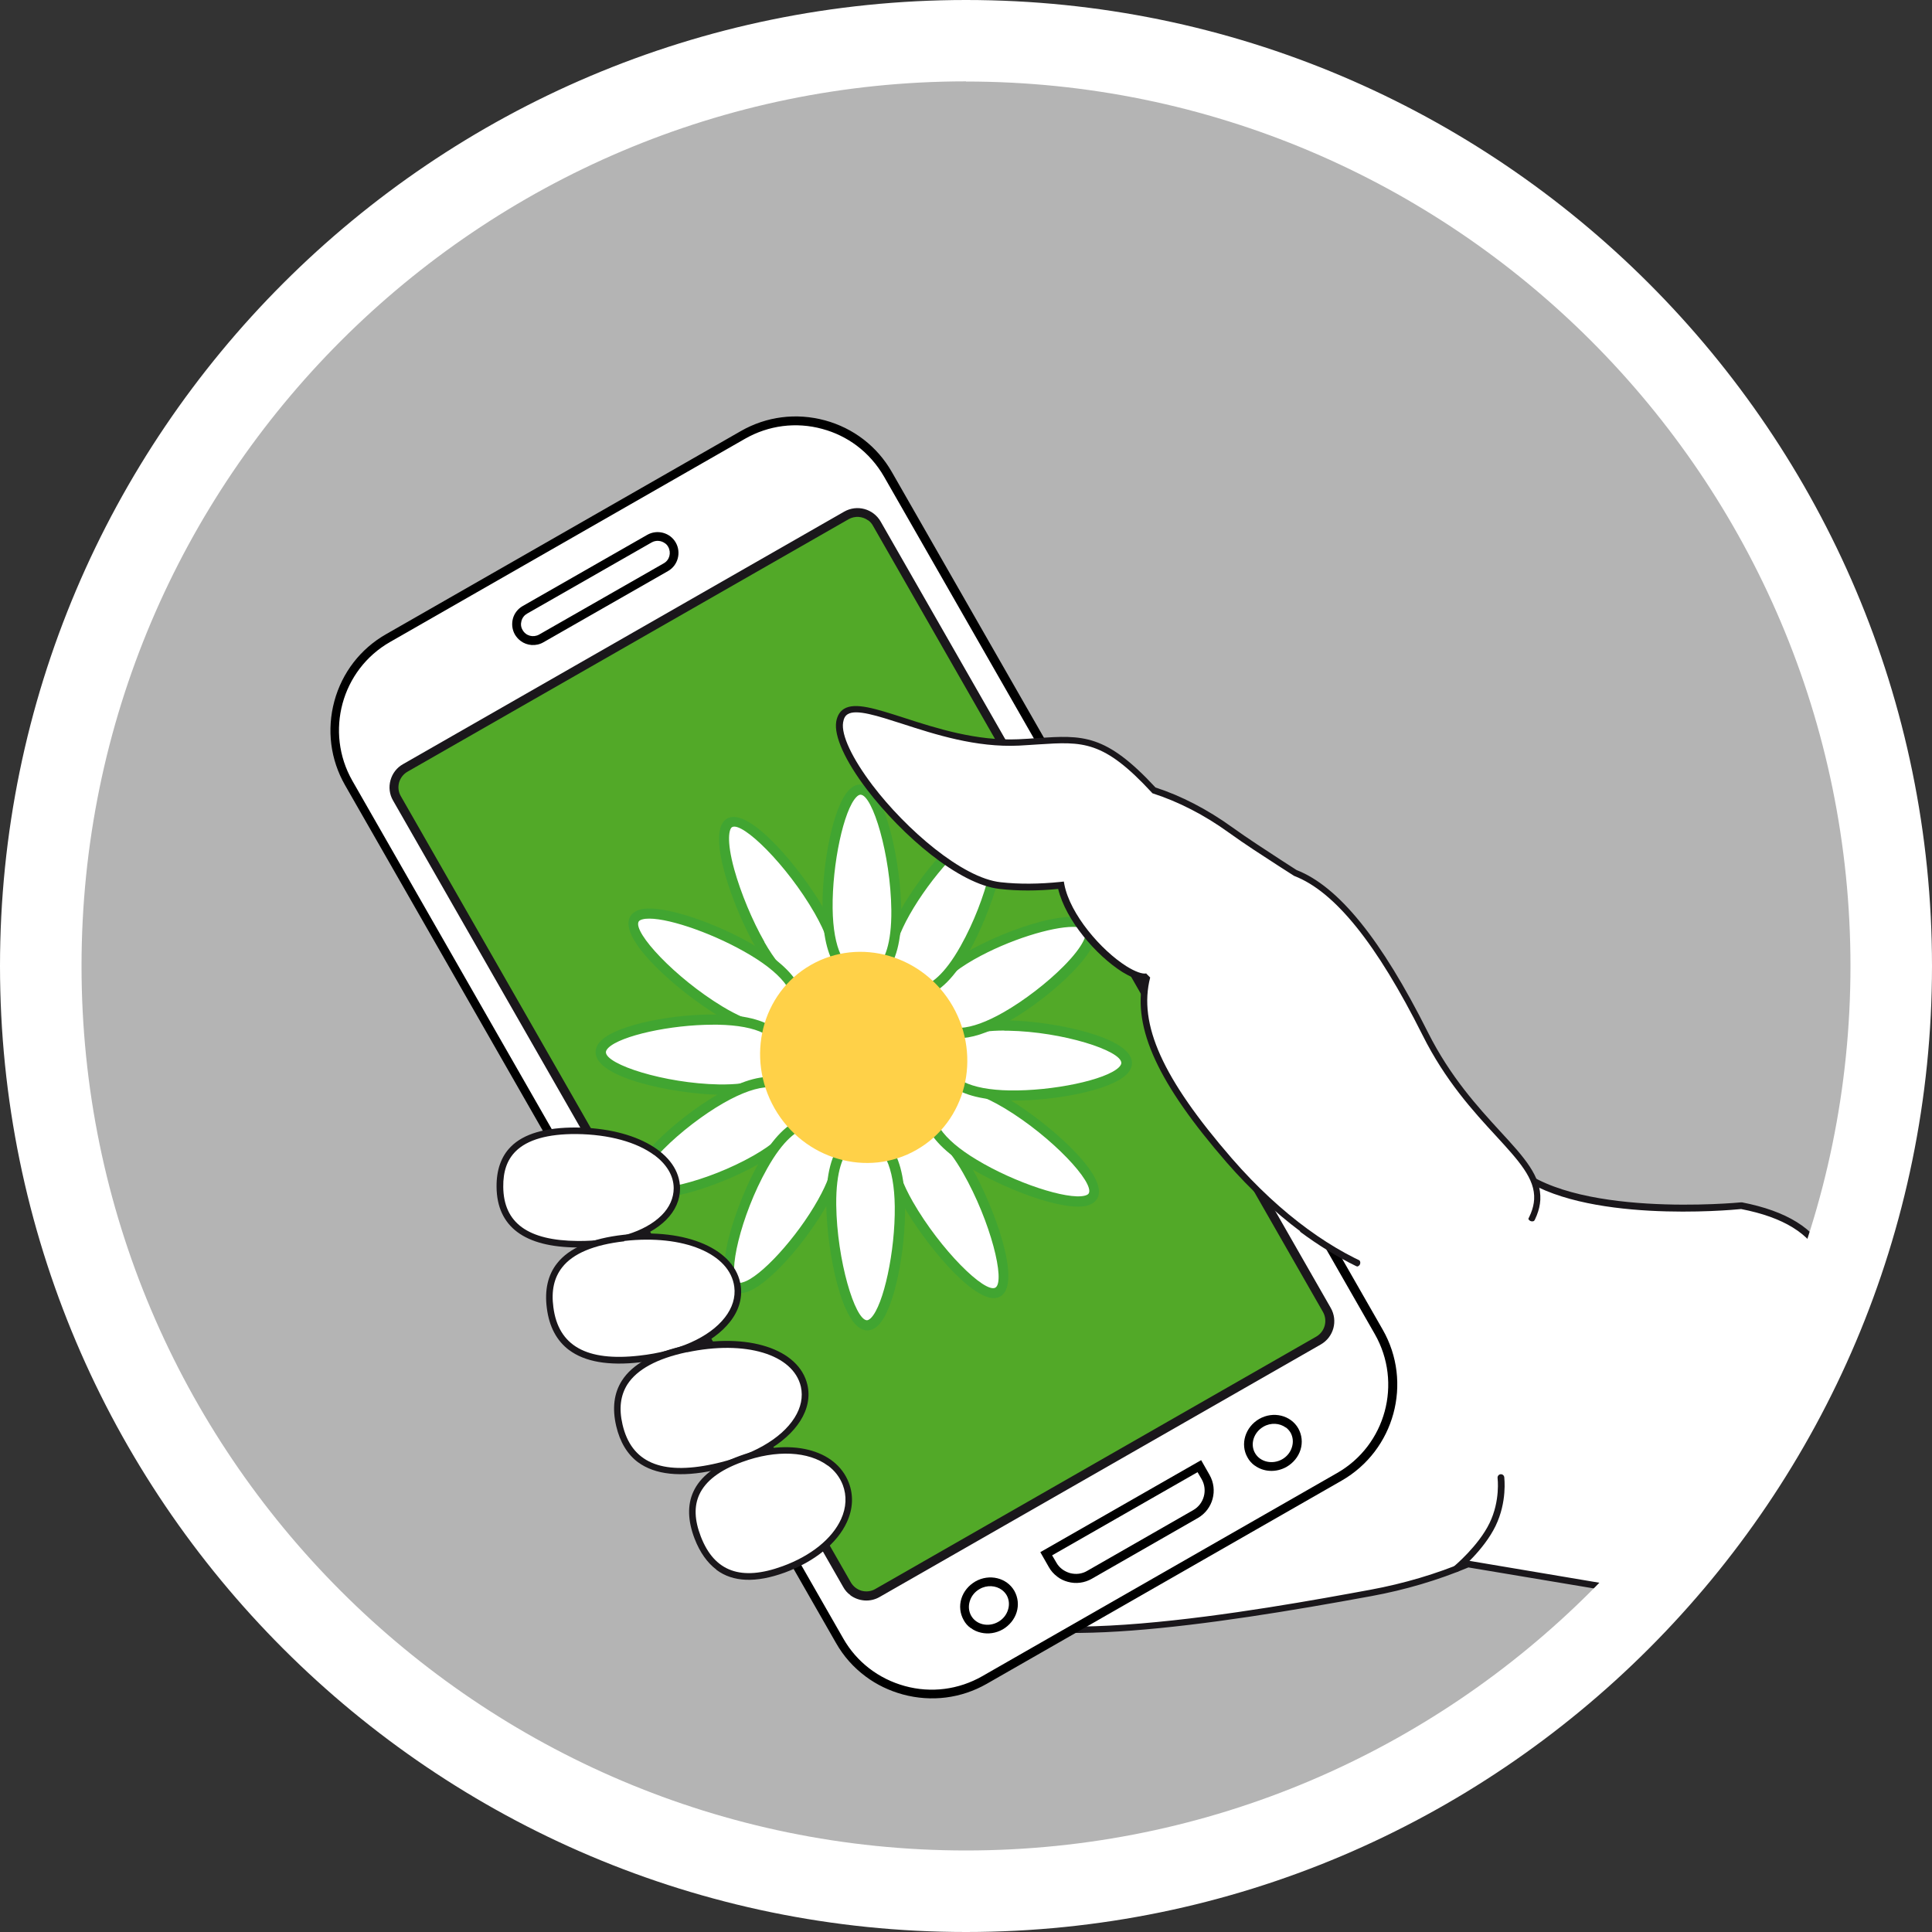
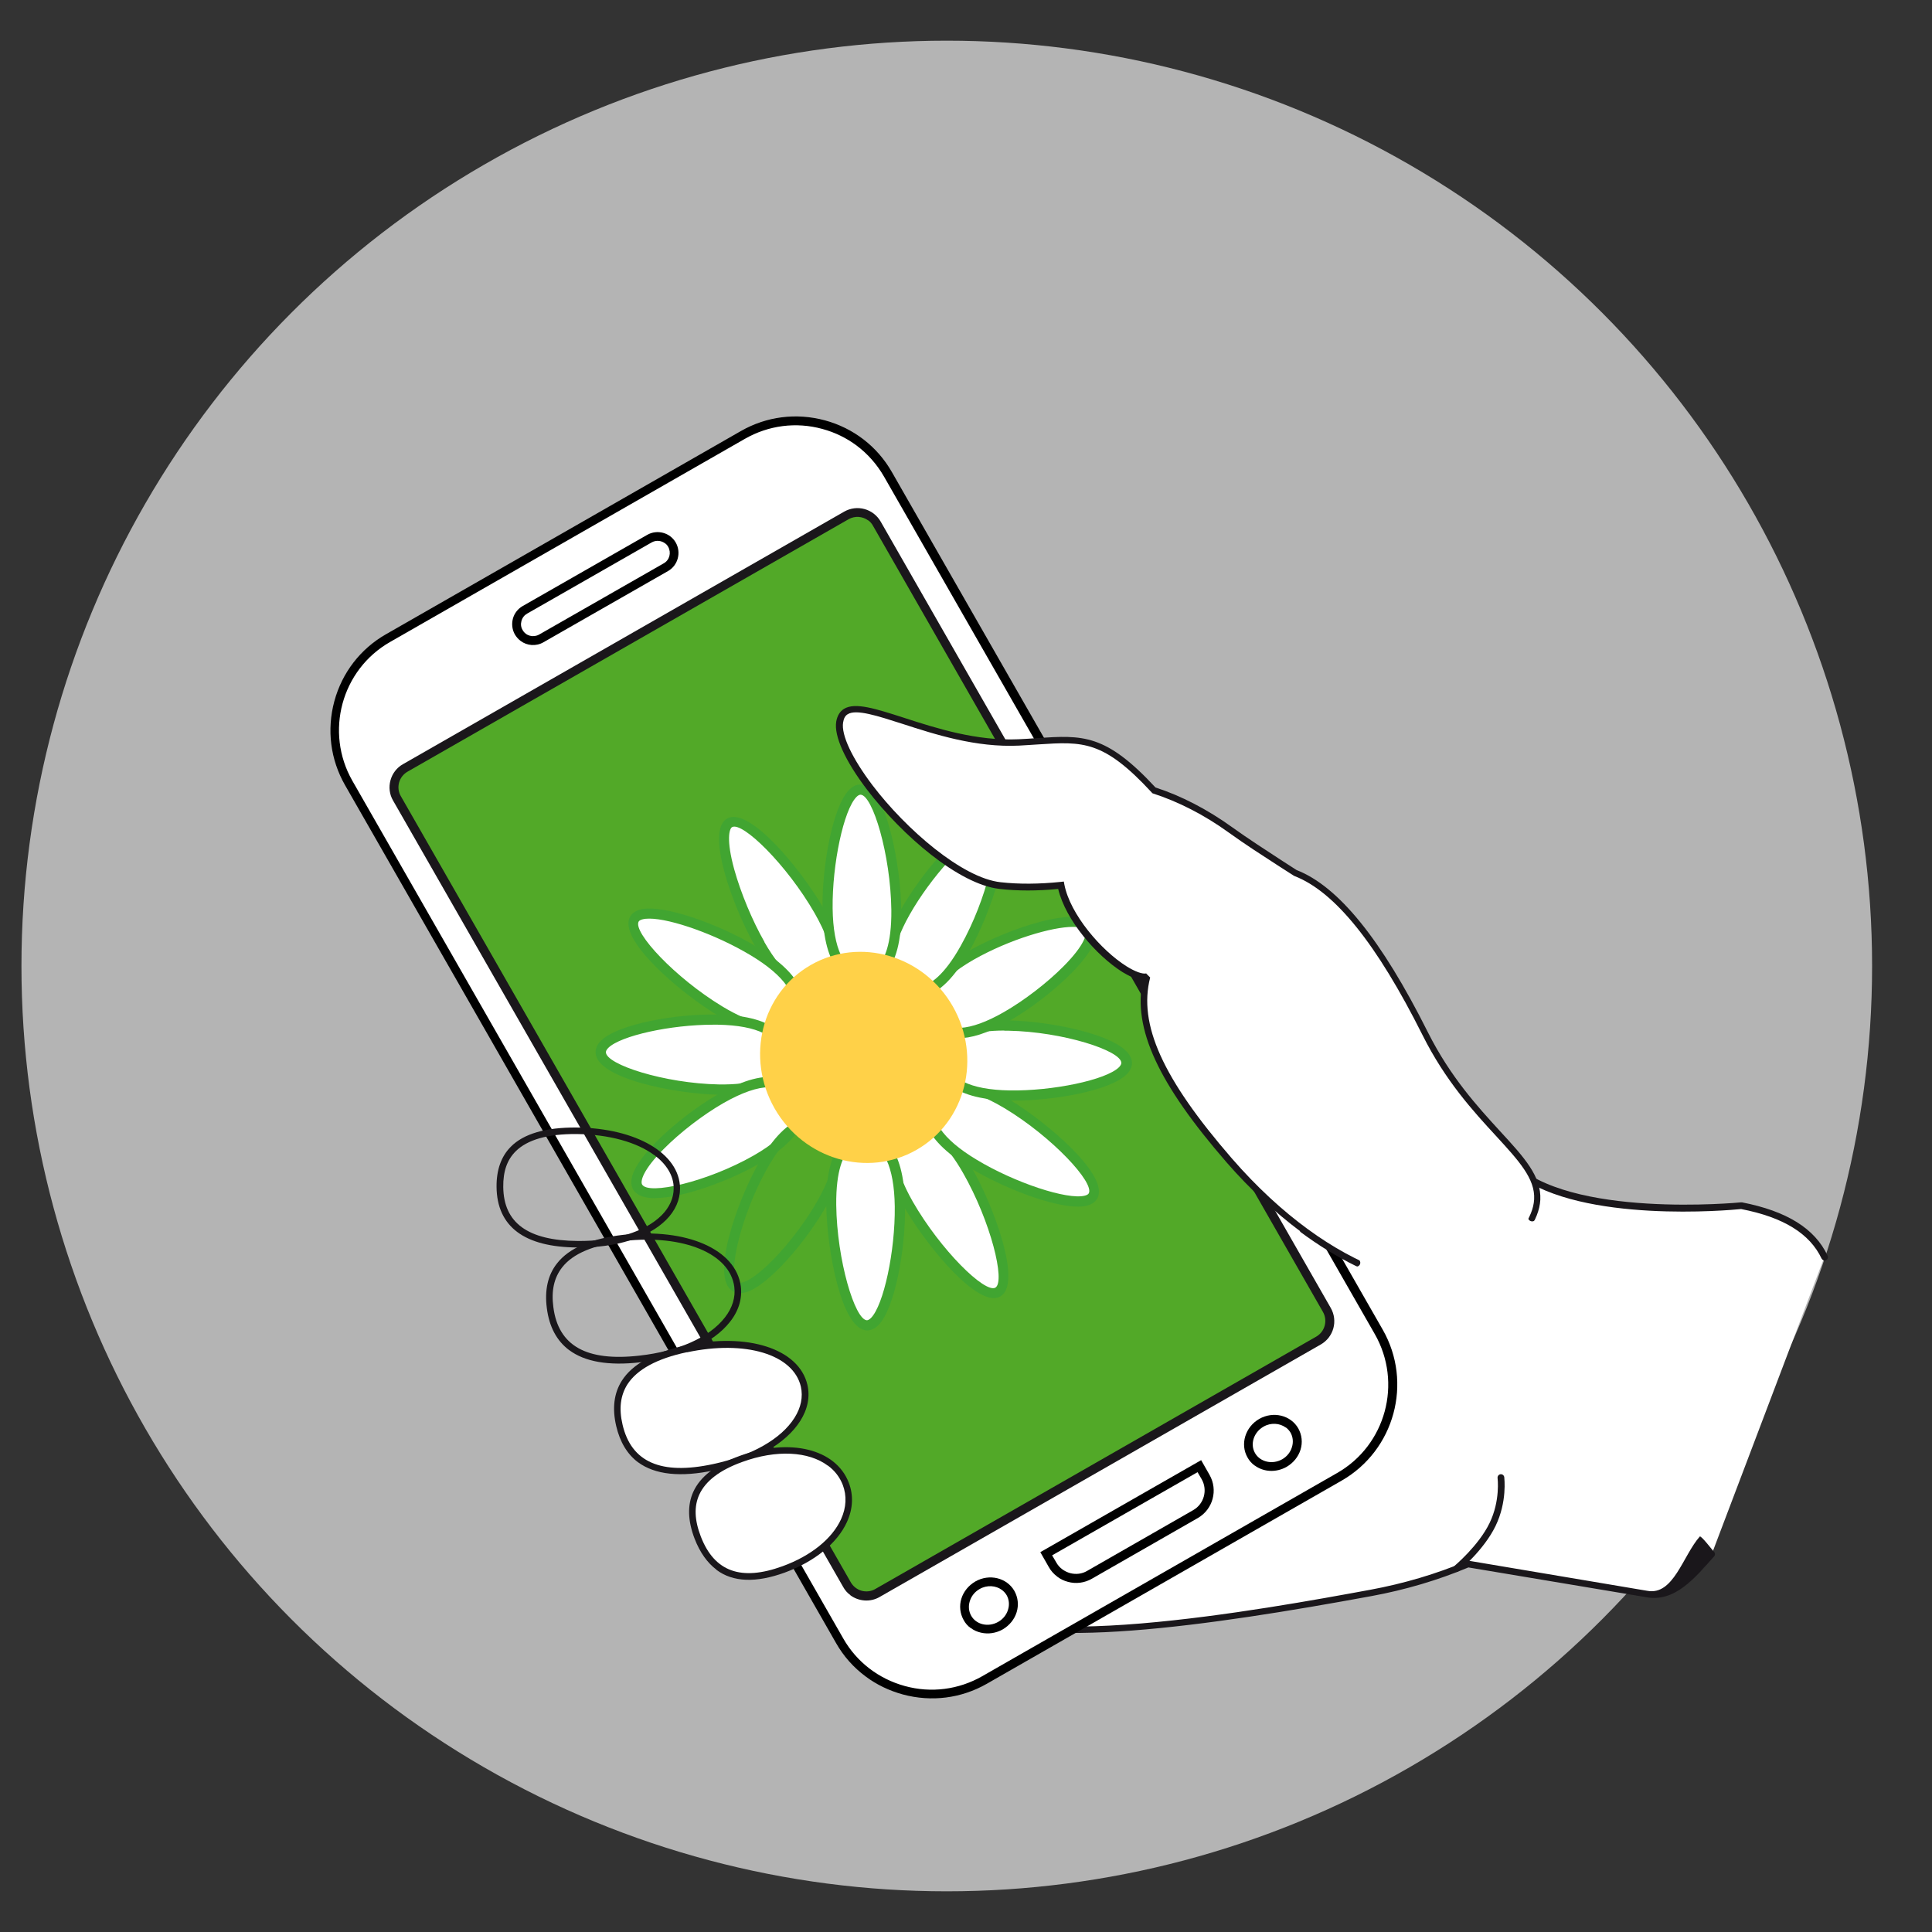
<svg xmlns="http://www.w3.org/2000/svg" id="Ebene_2" data-name="Ebene 2" viewBox="0 0 112.56 112.56">
  <rect x="0" y="0" width="112.56" height="112.56" fill="#333333" stroke="none" />
  <defs>
    <style>
      .cls-1, .cls-2 {
        fill: #fff;
      }

      .cls-3 {
        fill: #52a928;
      }

      .cls-2 {
        opacity: .63;
      }

      .cls-4 {
        fill: #1a171b;
      }

      .cls-5 {
        fill: #ffd148;
      }

      .cls-6 {
        fill: #41a531;
      }
    </style>
  </defs>
  <g id="Ebene_1-2" data-name="Ebene 1">
    <g>
      <circle class="cls-2" cx="55.16" cy="56.28" r="53.91" />
      <g>
        <g>
          <path class="cls-1" d="m106.29,73.24c-.93-1.97-3.2-2.68-4.85-3,0,0-10.12,1.02-13.48-2.44-3.26-1.25-6.19,2.96-10.71,3.79-9.35,1.72-10.74,9.72-15.63,13.73-16.92,13.85,8.89,9.22,18.25,7.5,2.01-.37,3.92-.95,5.66-1.68,0,0,0,0,0,0l10.4,1.74c1.65.32,2.61-.76,3.64-1.92" />
          <path class="cls-4" d="m56.68,93.98c-.32-.23-.55-.51-.7-.83-.79-1.7,1.02-4.31,5.51-8,1.63-1.33,2.86-3.11,4.16-4.98,2.6-3.75,5.28-7.63,11.56-8.78,1.93-.35,3.6-1.36,5.08-2.24,2.04-1.22,3.8-2.28,5.74-1.54l.04.02.03.03c3.27,3.36,13.23,2.4,13.33,2.39h.06c2.61.51,4.24,1.52,4.99,3.11.05.1,0,.21-.09.26-.1.05-.21,0-.26-.09-.69-1.46-2.22-2.41-4.69-2.89-.67.07-9.23.84-12.99-1.96-.21-.16-.41-.33-.59-.51-1.75-.65-3.42.36-5.36,1.52-1.5.9-3.21,1.92-5.21,2.29-6.12,1.13-8.76,4.94-11.31,8.62-1.32,1.9-2.56,3.69-4.23,5.06-4.28,3.5-6.1,6.04-5.41,7.54,1.68,3.63,17.53.72,23.5-.38,1.95-.36,3.84-.92,5.62-1.67l.05-.02h.06s10.39,1.75,10.39,1.75c1.54.3,2.08-2.04,3.07-3.16.07-.08.75.81.82.88.08.07.09.19.02.27-1.1,1.24-2.29,2.71-3.98,2.38l-10.34-1.73c-1.79.75-3.69,1.31-5.65,1.67-9.34,1.72-20.11,3.3-23.21.99Z" />
        </g>
        <g>
          <path class="cls-1" d="m78.04,86.05l-20.68,11.84c-2.95,1.69-6.75.66-8.44-2.29l-28.6-49.97c-1.69-2.95-.66-6.75,2.29-8.44l20.68-11.84c2.95-1.69,6.75-.66,8.44,2.29l28.6,49.97c1.69,2.95.66,6.75-2.29,8.44h0Z" />
          <path d="m50.43,97.67c-.7-.52-1.29-1.18-1.73-1.96l-28.6-49.97c-.85-1.49-1.07-3.22-.62-4.89.45-1.66,1.52-3.05,3.01-3.9l20.68-11.84c1.49-.85,3.22-1.07,4.89-.62,1.66.45,3.05,1.52,3.9,3.01l28.6,49.97c1.76,3.08.69,7.02-2.39,8.79h0s-20.68,11.84-20.68,11.84c-1.49.85-3.22,1.07-4.89.62-.8-.22-1.53-.57-2.17-1.05Zm-.52-71.71c-.59-.44-1.26-.77-2-.97-1.53-.42-3.13-.21-4.5.57l-20.68,11.84c-2.84,1.62-3.82,5.25-2.2,8.09l28.6,49.97c.78,1.37,2.06,2.35,3.59,2.77,1.53.42,3.13.21,4.5-.57l20.68-11.84c2.84-1.62,3.82-5.25,2.2-8.09l-28.6-49.97c-.41-.71-.95-1.32-1.59-1.8Z" />
        </g>
-         <path class="cls-1" d="m58.87,92.82c.37.65.11,1.49-.59,1.89-.69.4-1.56.19-1.93-.45-.37-.65-.11-1.49.59-1.89.69-.4,1.56-.19,1.93.45" />
        <path d="m56.55,94.85c-.17-.12-.31-.28-.41-.47-.21-.38-.26-.82-.13-1.24.13-.42.42-.77.81-1,.82-.47,1.84-.22,2.28.55h0c.21.38.26.82.13,1.24-.13.42-.42.77-.81,1-.39.22-.84.29-1.27.19-.22-.05-.42-.14-.59-.27Zm1.82-2.22c-.35-.26-.87-.3-1.3-.05-.28.16-.48.41-.57.71-.09.29-.06.59.08.84.14.25.38.43.68.5.3.07.62.02.9-.14.28-.16.48-.41.57-.71.09-.29.06-.59-.08-.84-.07-.12-.17-.23-.28-.31Z" />
        <path class="cls-1" d="m75.42,83.35c.37.65.11,1.49-.59,1.89-.69.4-1.56.19-1.93-.45-.37-.65-.11-1.49.59-1.89.69-.4,1.56-.19,1.93.45" />
        <path d="m73.09,85.38c-.16-.12-.31-.28-.41-.47-.44-.77-.13-1.77.68-2.24.82-.47,1.84-.22,2.28.55h0c.21.38.26.82.13,1.24-.13.42-.42.77-.81,1-.62.35-1.35.3-1.86-.08Zm1.82-2.21c-.35-.26-.87-.3-1.3-.05-.57.33-.79,1.02-.49,1.54.3.52,1.01.68,1.58.36.28-.16.48-.41.57-.71.09-.29.06-.59-.08-.84h0c-.07-.12-.17-.23-.28-.31Z" />
        <g>
          <path class="cls-1" d="m60.95,90.52l.36.64c.43.75,1.4,1.02,2.15.59l6.18-3.54c.75-.43,1.02-1.4.59-2.15l-.36-.64-8.92,5.11Z" />
          <path d="m61.59,91.85c-.2-.15-.37-.34-.49-.56l-.49-.86,9.37-5.36.49.86c.5.88.2,2-.68,2.51l-6.18,3.54c-.42.24-.92.31-1.39.18-.23-.06-.44-.16-.62-.3Zm-.29-1.23l.24.41c.17.31.46.52.8.62.34.09.7.05,1-.13l6.18-3.54c.63-.36.85-1.17.49-1.8l-.24-.41-8.48,4.85Z" />
        </g>
        <g>
          <path class="cls-1" d="m38.79,33.05l-7.26,4.15c-.46.26-1.05.1-1.31-.36-.26-.46-.1-1.05.36-1.31l7.26-4.15c.46-.26,1.05-.1,1.31.36.26.46.1,1.05-.36,1.31h0Z" />
          <path d="m30.33,37.34c-.13-.1-.24-.22-.33-.37-.16-.28-.2-.61-.12-.92s.29-.58.57-.74l7.26-4.15c.58-.33,1.33-.13,1.66.45.33.58.13,1.33-.45,1.66l-7.26,4.15c-.43.25-.96.2-1.33-.08Zm8.41-5.69c-.22-.16-.52-.19-.77-.05l-7.26,4.15c-.16.09-.28.24-.33.43-.05.18-.03.37.07.53.19.34.62.45.96.26l7.26-4.15c.34-.19.45-.62.26-.96-.05-.09-.11-.16-.19-.21Z" />
        </g>
        <g>
          <path class="cls-3" d="m76.82,78.1l-25.7,14.71c-.62.36-1.42.14-1.78-.48l-26.22-45.81c-.36-.62-.14-1.42.48-1.78l25.7-14.71c.62-.36,1.42-.14,1.78.48l26.22,45.81c.36.62.14,1.42-.48,1.78h0Z" />
          <path class="cls-4" d="m49.54,92.93c-.17-.12-.31-.28-.42-.48l-26.22-45.81c-.21-.36-.26-.78-.15-1.18s.37-.74.73-.94l25.7-14.71c.75-.43,1.7-.17,2.13.58l26.22,45.81c.43.75.17,1.7-.58,2.13h0s-25.7,14.71-25.7,14.71c-.55.32-1.22.26-1.71-.1Zm1.04-62.61c-.32-.24-.77-.28-1.14-.07l-25.7,14.71c-.24.14-.41.36-.49.63-.07.27-.04.55.1.79l26.22,45.81c.14.24.36.41.63.49.27.07.55.04.79-.1l25.7-14.71c.5-.29.67-.93.39-1.43l-26.22-45.81c-.07-.13-.17-.24-.28-.32Z" />
        </g>
        <path class="cls-1" d="m44.28,55.04c1.44,2.52,2.75,3.03,3.7,2.48.95-.54,1.18-1.93-.26-4.45-1.44-2.52-4.26-5.66-5.21-5.12-.95.54.33,4.57,1.77,7.09" />
        <path class="cls-6" d="m47.25,58.01c-.82,0-1.94-.58-3.23-2.83h0c-1.27-2.22-2.96-6.75-1.66-7.49,1.29-.74,4.35,3.01,5.62,5.23.7,1.23,1.06,2.28,1.07,3.11,0,1-.49,1.5-.91,1.74-.22.13-.52.24-.88.24Zm-2.72-3.13c1.17,2.04,2.37,2.9,3.3,2.37.41-.24.62-.65.62-1.23,0-.73-.34-1.68-.99-2.82-1.62-2.82-4.21-5.35-4.81-5.01-.16.09-.35.73.13,2.47.38,1.36,1.05,2.98,1.76,4.22h0Z" />
        <path class="cls-1" d="m52.93,70.16c-1.44-2.52-1.21-3.91-.26-4.45.95-.54,2.26-.04,3.7,2.48,1.44,2.52,2.72,6.54,1.77,7.09-.95.54-3.77-2.6-5.21-5.12" />
        <path class="cls-6" d="m57.91,75.63c-1.44,0-4.08-3.3-5.24-5.32-1.85-3.24-.89-4.43-.16-4.86.74-.42,2.25-.65,4.11,2.59,1.27,2.22,2.96,6.75,1.66,7.49-.11.07-.24.1-.38.1Zm-4.53-9.82c-.2,0-.39.05-.57.15-.93.53-.79,2.01.37,4.05h0c1.62,2.82,4.2,5.35,4.81,5.01.6-.35-.27-3.86-1.88-6.68-.94-1.65-1.91-2.53-2.73-2.53Z" />
        <path class="cls-1" d="m41.95,58.9c2.47,1.49,3.83,1.27,4.37.3.54-.96.05-2.3-2.41-3.79-2.47-1.49-6.41-2.82-6.95-1.86-.54.96,2.52,3.86,4.99,5.35" />
        <path class="cls-6" d="m44.89,60.26c-.83,0-1.87-.37-3.09-1.11h0c-2.17-1.31-5.83-4.43-5.09-5.74.11-.2.31-.34.59-.42,1.3-.34,4.61.86,6.77,2.16,3.16,1.91,2.93,3.44,2.52,4.19-.24.43-.62.72-1.09.85-.18.05-.38.07-.59.07Zm-7.05-6.74c-.15,0-.29.01-.4.04-.08.02-.19.06-.23.13-.35.62,2.12,3.28,4.88,4.95h0c1.74,1.05,2.72,1.11,3.23.97.32-.08.57-.27.73-.56.53-.95-.31-2.19-2.31-3.39-1.99-1.2-4.64-2.14-5.91-2.14Z" />
        <path class="cls-1" d="m56.74,67.82c-2.47-1.49-2.95-2.83-2.41-3.79.54-.96,1.9-1.19,4.37.3,2.47,1.49,5.53,4.38,4.99,5.35-.54.96-4.48-.37-6.95-1.86" />
        <path class="cls-6" d="m62.81,70.3c-1.53,0-4.33-1.08-6.23-2.22h0c-3.16-1.91-2.93-3.44-2.52-4.19.24-.43.62-.72,1.09-.85.91-.24,2.15.11,3.69,1.04,2.17,1.31,5.83,4.43,5.09,5.74-.11.2-.31.34-.59.42-.15.04-.33.06-.54.06Zm-7.06-6.74c-.18,0-.32.02-.44.05-.32.08-.57.27-.73.56-.53.95.31,2.19,2.31,3.39h0c2.23,1.35,5.3,2.36,6.31,2.1.08-.02.19-.06.23-.13.35-.62-2.12-3.28-4.88-4.95-1.33-.8-2.22-1.03-2.79-1.03Z" />
        <path class="cls-1" d="m41.87,63.48c2.83.06,3.88-.84,3.86-1.96-.01-1.13-1.08-2.06-3.91-2.11s-6.83.78-6.82,1.9c.01,1.13,4.04,2.12,6.87,2.17" />
        <path class="cls-6" d="m42.12,63.78c-.08,0-.17,0-.26,0-2.49-.05-7.14-.94-7.16-2.47,0-.24.1-.47.32-.68.96-.96,4.36-1.58,6.8-1.52,3.63.07,4.19,1.54,4.2,2.41,0,.51-.18.97-.54,1.32-.63.62-1.76.94-3.37.94Zm-.58-4.08c-2.47,0-5.38.64-6.1,1.35-.06.06-.14.16-.14.25,0,.72,3.41,1.82,6.58,1.88h0c1.96.03,2.82-.39,3.2-.76.25-.24.37-.55.36-.9-.01-1.13-1.3-1.78-3.62-1.82-.09,0-.18,0-.27,0Z" />
        <path class="cls-1" d="m58.82,63.82c-2.83-.06-3.9-.99-3.91-2.11-.01-1.13,1.04-2.02,3.86-1.96,2.83.06,6.85,1.05,6.87,2.17.01,1.13-3.99,1.96-6.82,1.9" />
        <path class="cls-6" d="m59.09,64.12c-.09,0-.18,0-.27,0-3.63-.07-4.19-1.54-4.2-2.41,0-.51.18-.97.54-1.32.66-.66,1.89-.98,3.63-.94,2.49.05,7.14.94,7.16,2.47,0,.24-.1.47-.32.68-.93.92-4.11,1.52-6.53,1.52Zm-.57-4.08c-1.8,0-2.6.41-2.96.77-.25.24-.37.54-.36.9.01,1.13,1.3,1.78,3.62,1.82h0c2.51.04,5.62-.61,6.37-1.35.06-.06.14-.16.14-.25,0-.72-3.41-1.82-6.58-1.88-.08,0-.16,0-.24,0Z" />
        <path class="cls-1" d="m44.06,67.57c2.43-1.39,2.89-2.71,2.32-3.7-.56-.99-1.93-1.26-4.36.13-2.43,1.39-5.43,4.17-4.86,5.15.56.99,4.47-.19,6.9-1.58" />
        <path class="cls-6" d="m38.19,69.81c-.62,0-1.09-.15-1.3-.51-.34-.59.12-1.53,1.35-2.78,1-1.01,2.38-2.07,3.62-2.78,3.13-1.79,4.33-.78,4.77-.02.35.62.34,1.31-.04,1.99-.4.72-1.21,1.43-2.4,2.11-1.56.9-4.33,1.98-6.01,1.98Zm6.63-6.47c-.69,0-1.59.31-2.66.92-1.19.68-2.53,1.71-3.49,2.68-1.22,1.23-1.37,1.88-1.26,2.07.36.63,3.78-.14,6.5-1.69h0c1.1-.63,1.83-1.26,2.17-1.89.28-.5.29-.97.04-1.41-.26-.45-.7-.68-1.3-.68Z" />
        <path class="cls-1" d="m58.63,59.22c-2.43,1.39-3.8,1.11-4.36.13-.56-.99-.11-2.31,2.32-3.7,2.43-1.39,6.34-2.57,6.9-1.58.56.99-2.43,3.76-4.86,5.15" />
        <path class="cls-6" d="m55.81,60.48c-1.02,0-1.54-.53-1.8-.98-.35-.62-.34-1.31.04-1.99.4-.72,1.2-1.43,2.4-2.11,2.14-1.23,6.54-2.81,7.31-1.47.34.59-.12,1.53-1.35,2.78-1,1.01-2.38,2.07-3.62,2.78-1.29.74-2.25,1-2.97,1Zm6.7-6.48c-1.22,0-3.7.73-5.78,1.91-1.1.63-1.83,1.26-2.17,1.89-.28.5-.29.97-.04,1.41.56.98,1.97.9,3.96-.24h0c1.19-.68,2.53-1.71,3.49-2.68,1.22-1.23,1.37-1.88,1.26-2.07-.09-.15-.35-.22-.73-.22Z" />
-         <path class="cls-1" d="m47.92,70.06c1.38-2.47,1.12-3.86.16-4.44-.96-.58-2.26-.13-3.65,2.34-1.38,2.47-2.57,6.44-1.6,7.02.96.58,3.71-2.45,5.09-4.92" />
        <path class="cls-6" d="m43.11,75.34c-.16,0-.31-.04-.43-.12-1.31-.79.28-5.25,1.5-7.42.85-1.52,1.74-2.41,2.64-2.65.49-.13.98-.06,1.41.21.74.45,1.73,1.67-.05,4.84-1.2,2.13-3.44,4.75-4.76,5.1-.11.03-.22.04-.31.04Zm4.18-9.66c-.11,0-.21.01-.32.04-.51.13-1.32.65-2.28,2.37-1.55,2.76-2.33,6.25-1.71,6.62.08.05.2.03.29,0,1.02-.27,3.16-2.61,4.39-4.81h0c1.14-2.03,1.23-3.46.26-4.04-.2-.12-.42-.18-.63-.18Z" />
        <path class="cls-1" d="m56.22,55.27c-1.38,2.47-2.68,2.92-3.65,2.34-.96-.58-1.23-1.98.16-4.44,1.38-2.47,4.13-5.5,5.09-4.92.96.58-.22,4.56-1.6,7.02" />
        <path class="cls-6" d="m53.36,58.13c-.33,0-.65-.09-.94-.27-.74-.45-1.72-1.67.05-4.84,1.2-2.13,3.44-4.75,4.76-5.1.29-.08.54-.05.75.07,1.31.79-.28,5.25-1.5,7.42-.85,1.52-1.74,2.41-2.64,2.65-.16.04-.32.06-.47.06Zm4.18-9.66c-.06,0-.11.01-.16.02-1.02.27-3.15,2.61-4.39,4.81-1.14,2.02-1.23,3.46-.26,4.04.3.18.62.23.96.14.51-.13,1.32-.65,2.28-2.37h0c1.55-2.76,2.33-6.25,1.71-6.62-.04-.02-.08-.03-.13-.03Z" />
        <path class="cls-1" d="m52.43,70.28c-.03-2.88-.94-3.98-2.05-4-1.1-.02-1.99,1.04-1.95,3.92.03,2.88.98,6.99,2.08,7.01,1.1.02,1.95-4.05,1.92-6.93" />
        <path class="cls-6" d="m50.52,77.51s0,0-.01,0c-1.5-.03-2.34-4.77-2.37-7.3-.02-1.8.31-3.05.97-3.71.35-.35.8-.53,1.28-.51.85.02,2.29.6,2.34,4.29.03,2.52-.6,5.98-1.56,6.93-.2.2-.42.3-.64.3Zm-.17-10.93c-.32,0-.6.11-.83.34-.38.37-.82,1.24-.8,3.28.04,3.23,1.09,6.7,1.79,6.72.07,0,.17-.07.23-.13.74-.74,1.42-3.9,1.39-6.5-.03-2.33-.67-3.68-1.76-3.71h-.03Z" />
        <path class="cls-1" d="m52.22,53.02c.03,2.88-.85,3.94-1.95,3.92-1.1-.02-2.01-1.12-2.05-4-.03-2.88.81-6.95,1.92-6.93,1.1.02,2.05,4.13,2.08,7.01" />
        <path class="cls-6" d="m50.3,57.23s-.03,0-.04,0c-.85-.02-2.29-.6-2.34-4.29-.03-2.52.6-5.98,1.56-6.93.2-.2.43-.32.66-.3,1.5.03,2.34,4.77,2.37,7.3h0c.02,1.8-.31,3.05-.97,3.71-.34.34-.77.51-1.25.51Zm-.17-10.93c-.08,0-.17.07-.23.13-.74.74-1.42,3.9-1.39,6.5.03,2.33.67,3.68,1.76,3.71.32,0,.62-.11.86-.34.38-.37.82-1.25.8-3.28h0c-.04-3.23-1.09-6.7-1.79-6.72h0Z" />
        <path class="cls-5" d="m45.13,64.58c1.7,2.97,5.41,4.05,8.27,2.41,2.87-1.64,3.81-5.38,2.11-8.36-1.7-2.97-5.41-4.05-8.27-2.41-2.87,1.64-3.81,5.38-2.11,8.36" />
-         <path class="cls-1" d="m33.58,65.88c3.5.03,5.83,1.52,5.85,3.35.02,1.82-2.27,3.29-5.77,3.26-3.5-.03-4.51-1.51-4.53-3.34-.02-1.82.96-3.3,4.46-3.27" />
        <path class="cls-4" d="m30.14,71.78c-.79-.59-1.2-1.47-1.21-2.63-.01-.99.27-1.78.83-2.34.75-.76,2.04-1.13,3.82-1.12,3.48.03,6.02,1.51,6.04,3.54,0,.67-.27,1.3-.81,1.84-1.04,1.04-2.92,1.63-5.16,1.61-1.55-.01-2.72-.31-3.51-.9Zm7.98-4.48c-1.01-.75-2.62-1.21-4.54-1.23-1.67-.01-2.86.33-3.54,1.01-.5.5-.73,1.17-.72,2.07.02,2.1,1.44,3.13,4.34,3.15,2.14.02,3.92-.53,4.89-1.5.46-.46.7-1.01.7-1.57,0-.74-.42-1.4-1.12-1.93Z" />
-         <path class="cls-1" d="m36.36,72.13c3.71-.42,6.37.88,6.62,2.83.25,1.95-1.99,3.8-5.7,4.22-3.71.42-4.97-1.04-5.22-2.99-.25-1.95.59-3.64,4.3-4.06" />
        <path class="cls-4" d="m33.16,78.66c-.72-.54-1.16-1.35-1.3-2.44-.14-1.06.06-1.94.59-2.61.7-.9,2.01-1.46,3.88-1.67h0c3.68-.41,6.55.85,6.83,3,.09.71-.12,1.43-.63,2.07-.97,1.24-2.88,2.1-5.24,2.36-1.84.21-3.22-.03-4.14-.72Zm3.21-6.34c-1.77.2-2.99.71-3.62,1.52-.47.6-.64,1.36-.51,2.32.29,2.25,1.93,3.17,5.01,2.82,2.26-.25,4.08-1.06,4.98-2.22.44-.56.63-1.18.55-1.79-.25-1.93-2.95-3.06-6.41-2.67h0Z" />
        <path class="cls-1" d="m39.98,78.59c3.66-.78,6.43.24,6.87,2.15.44,1.9-1.61,3.96-5.27,4.74-3.66.78-5.05-.54-5.5-2.44-.44-1.9.23-3.67,3.89-4.45" />
        <path class="cls-4" d="m37.18,85.2c-.63-.47-1.06-1.18-1.28-2.12-.24-1.03-.13-1.92.33-2.64.61-.96,1.86-1.65,3.71-2.05h0c3.62-.78,6.61.19,7.1,2.29.16.69.02,1.42-.42,2.11-.84,1.32-2.66,2.37-5,2.87-1.97.42-3.46.26-4.45-.47Zm2.84-6.42h0c-1.75.37-2.91,1.01-3.47,1.88-.4.64-.5,1.4-.28,2.34.51,2.19,2.24,2.95,5.27,2.3,2.24-.48,3.97-1.46,4.75-2.7.38-.6.5-1.22.37-1.81-.44-1.89-3.24-2.73-6.65-2Z" />
        <path class="cls-1" d="m43.17,85c2.93-1.07,5.42-.33,6.11,1.44.69,1.78-.69,3.92-3.62,4.99-2.93,1.07-4.32-.07-5-1.85-.69-1.78-.41-3.52,2.51-4.59" />
        <path class="cls-4" d="m41.74,91.45c-.53-.4-.96-1-1.27-1.8-.4-1.04-.43-1.96-.08-2.73.4-.89,1.31-1.59,2.71-2.1h0c2.92-1.06,5.59-.41,6.35,1.56.28.73.25,1.52-.11,2.3-.56,1.23-1.88,2.3-3.62,2.94-1.68.61-3.02.56-3.98-.16Zm6.49-6.06c-1.11-.83-2.99-.95-5-.21h0c-1.3.47-2.13,1.11-2.49,1.9-.31.68-.28,1.48.09,2.44.79,2.05,2.35,2.61,4.76,1.73,1.65-.6,2.89-1.6,3.41-2.74.31-.68.34-1.37.1-2-.18-.46-.47-.83-.86-1.12Z" />
        <path class="cls-1" d="m83.04,60.22c-2.99-5.97-5.48-8.55-7.57-9.36-1.16-.76-2.49-1.59-3.79-2.52-1.48-1.06-3.02-1.84-4.46-2.3-3.24-3.52-4.39-2.96-7.88-2.79-5.24.25-10.07-3.47-10.44-1.19-.37,2.29,5.7,9.13,9.35,9.53,1.13.12,2.35.1,3.54-.02.51,2.62,3.93,5.61,5.02,5.33-.78,3.02,1.08,6.43,4.79,10.7,5.58,6.43,12.27,8.74,15.19,6.21,6.48-5.62.08-5.94-3.76-13.6" />
        <path class="cls-4" d="m75.76,71.74c-1.47-1.1-2.93-2.45-4.29-4.01-4-4.61-5.48-7.81-4.89-10.62-.39-.03-.84-.27-1.19-.48-1.52-.96-3.3-3.01-3.74-4.84-1.21.12-2.36.12-3.41,0-2.37-.26-5.68-3.11-7.73-5.79-1.27-1.67-1.93-3.12-1.79-3.96.06-.34.21-.59.45-.74.65-.4,1.85-.01,3.5.52,1.88.61,4.22,1.36,6.66,1.25.4-.02.77-.04,1.11-.07,2.64-.17,3.97-.26,6.88,2.88,1.49.48,3.03,1.28,4.46,2.31.96.69,1.93,1.31,2.86,1.92.31.2.61.39.9.58,2.44.95,4.94,4.04,7.65,9.45,1.31,2.61,2.92,4.36,4.21,5.77,1.4,1.52,2.41,2.62,2.34,4-.07,1.17-.94,2.42-2.84,4.06-2.36,2.05-6.83,1.01-11.17-2.22Zm-8.98-15.02l.23.23c-.7,2.73.72,5.88,4.75,10.53,5.85,6.74,12.3,8.46,14.92,6.19,1.81-1.57,2.64-2.74,2.7-3.79.07-1.21-.9-2.26-2.23-3.71-1.31-1.42-2.94-3.2-4.27-5.86h0c-2.67-5.33-5.11-8.36-7.46-9.27l-.04-.02c-.3-.19-.6-.39-.92-.59-.94-.61-1.91-1.23-2.88-1.93-1.41-1.02-2.94-1.8-4.4-2.27l-.05-.02-.03-.04c-2.81-3.04-4-2.97-6.61-2.8-.35.02-.72.05-1.12.07-2.51.12-4.89-.65-6.8-1.27-1.44-.46-2.68-.87-3.18-.56-.15.09-.23.24-.27.48-.12.73.53,2.1,1.72,3.67,1.94,2.55,5.22,5.4,7.46,5.64,1.07.12,2.25.11,3.5-.02l.18-.02.03.17c.34,1.75,2.14,3.83,3.61,4.76.51.32.95.48,1.18.42Z" />
        <g>
          <path class="cls-1" d="m87.44,86.08s.18,1.35-.49,2.74c-.67,1.38-2.1,2.57-2.1,2.57" />
          <path class="cls-4" d="m84.73,91.54s-.02-.02-.03-.03c-.07-.08-.06-.2.03-.27.01-.01,1.41-1.18,2.05-2.5.64-1.31.47-2.62.47-2.63-.01-.11.06-.2.17-.22.11-.01.2.06.22.17,0,.06.18,1.43-.51,2.85-.68,1.4-2.1,2.58-2.16,2.63-.07.06-.17.06-.24,0Z" />
        </g>
        <path class="cls-1" d="m89.76,71.23c-.09-.08-.18-.15-.27-.23,0,.02-.02.04-.03.06-.08.11-.23.13-.34.05s-.13-.23-.05-.34c.02-.03.04-.05.07-.06-2.69-2.24-7.26-5.19-9.42-2.74-.76.86.26,1.96.32,3.48.02.5-.61,1.21-.9,1.92,0,0,.02,0,.02.01.1.08.12.22.05.32-.05.07-.13.1-.2.09-.08.44,3.21,4.99,3.15,6.46-.15,3.4,10.09,5.63,12.43,2.98,2.34-2.65-2.27-9.75-4.82-11.99" />
      </g>
-       <path class="cls-1" d="m56.28,112.56C25.25,112.56,0,87.32,0,56.28S25.25,0,56.28,0s56.28,25.25,56.28,56.28-25.25,56.28-56.28,56.28Zm0-107.82C27.87,4.75,4.75,27.87,4.75,56.28s23.12,51.53,51.53,51.53,51.53-23.12,51.53-51.53S84.7,4.75,56.28,4.75Z" />
    </g>
  </g>
</svg>